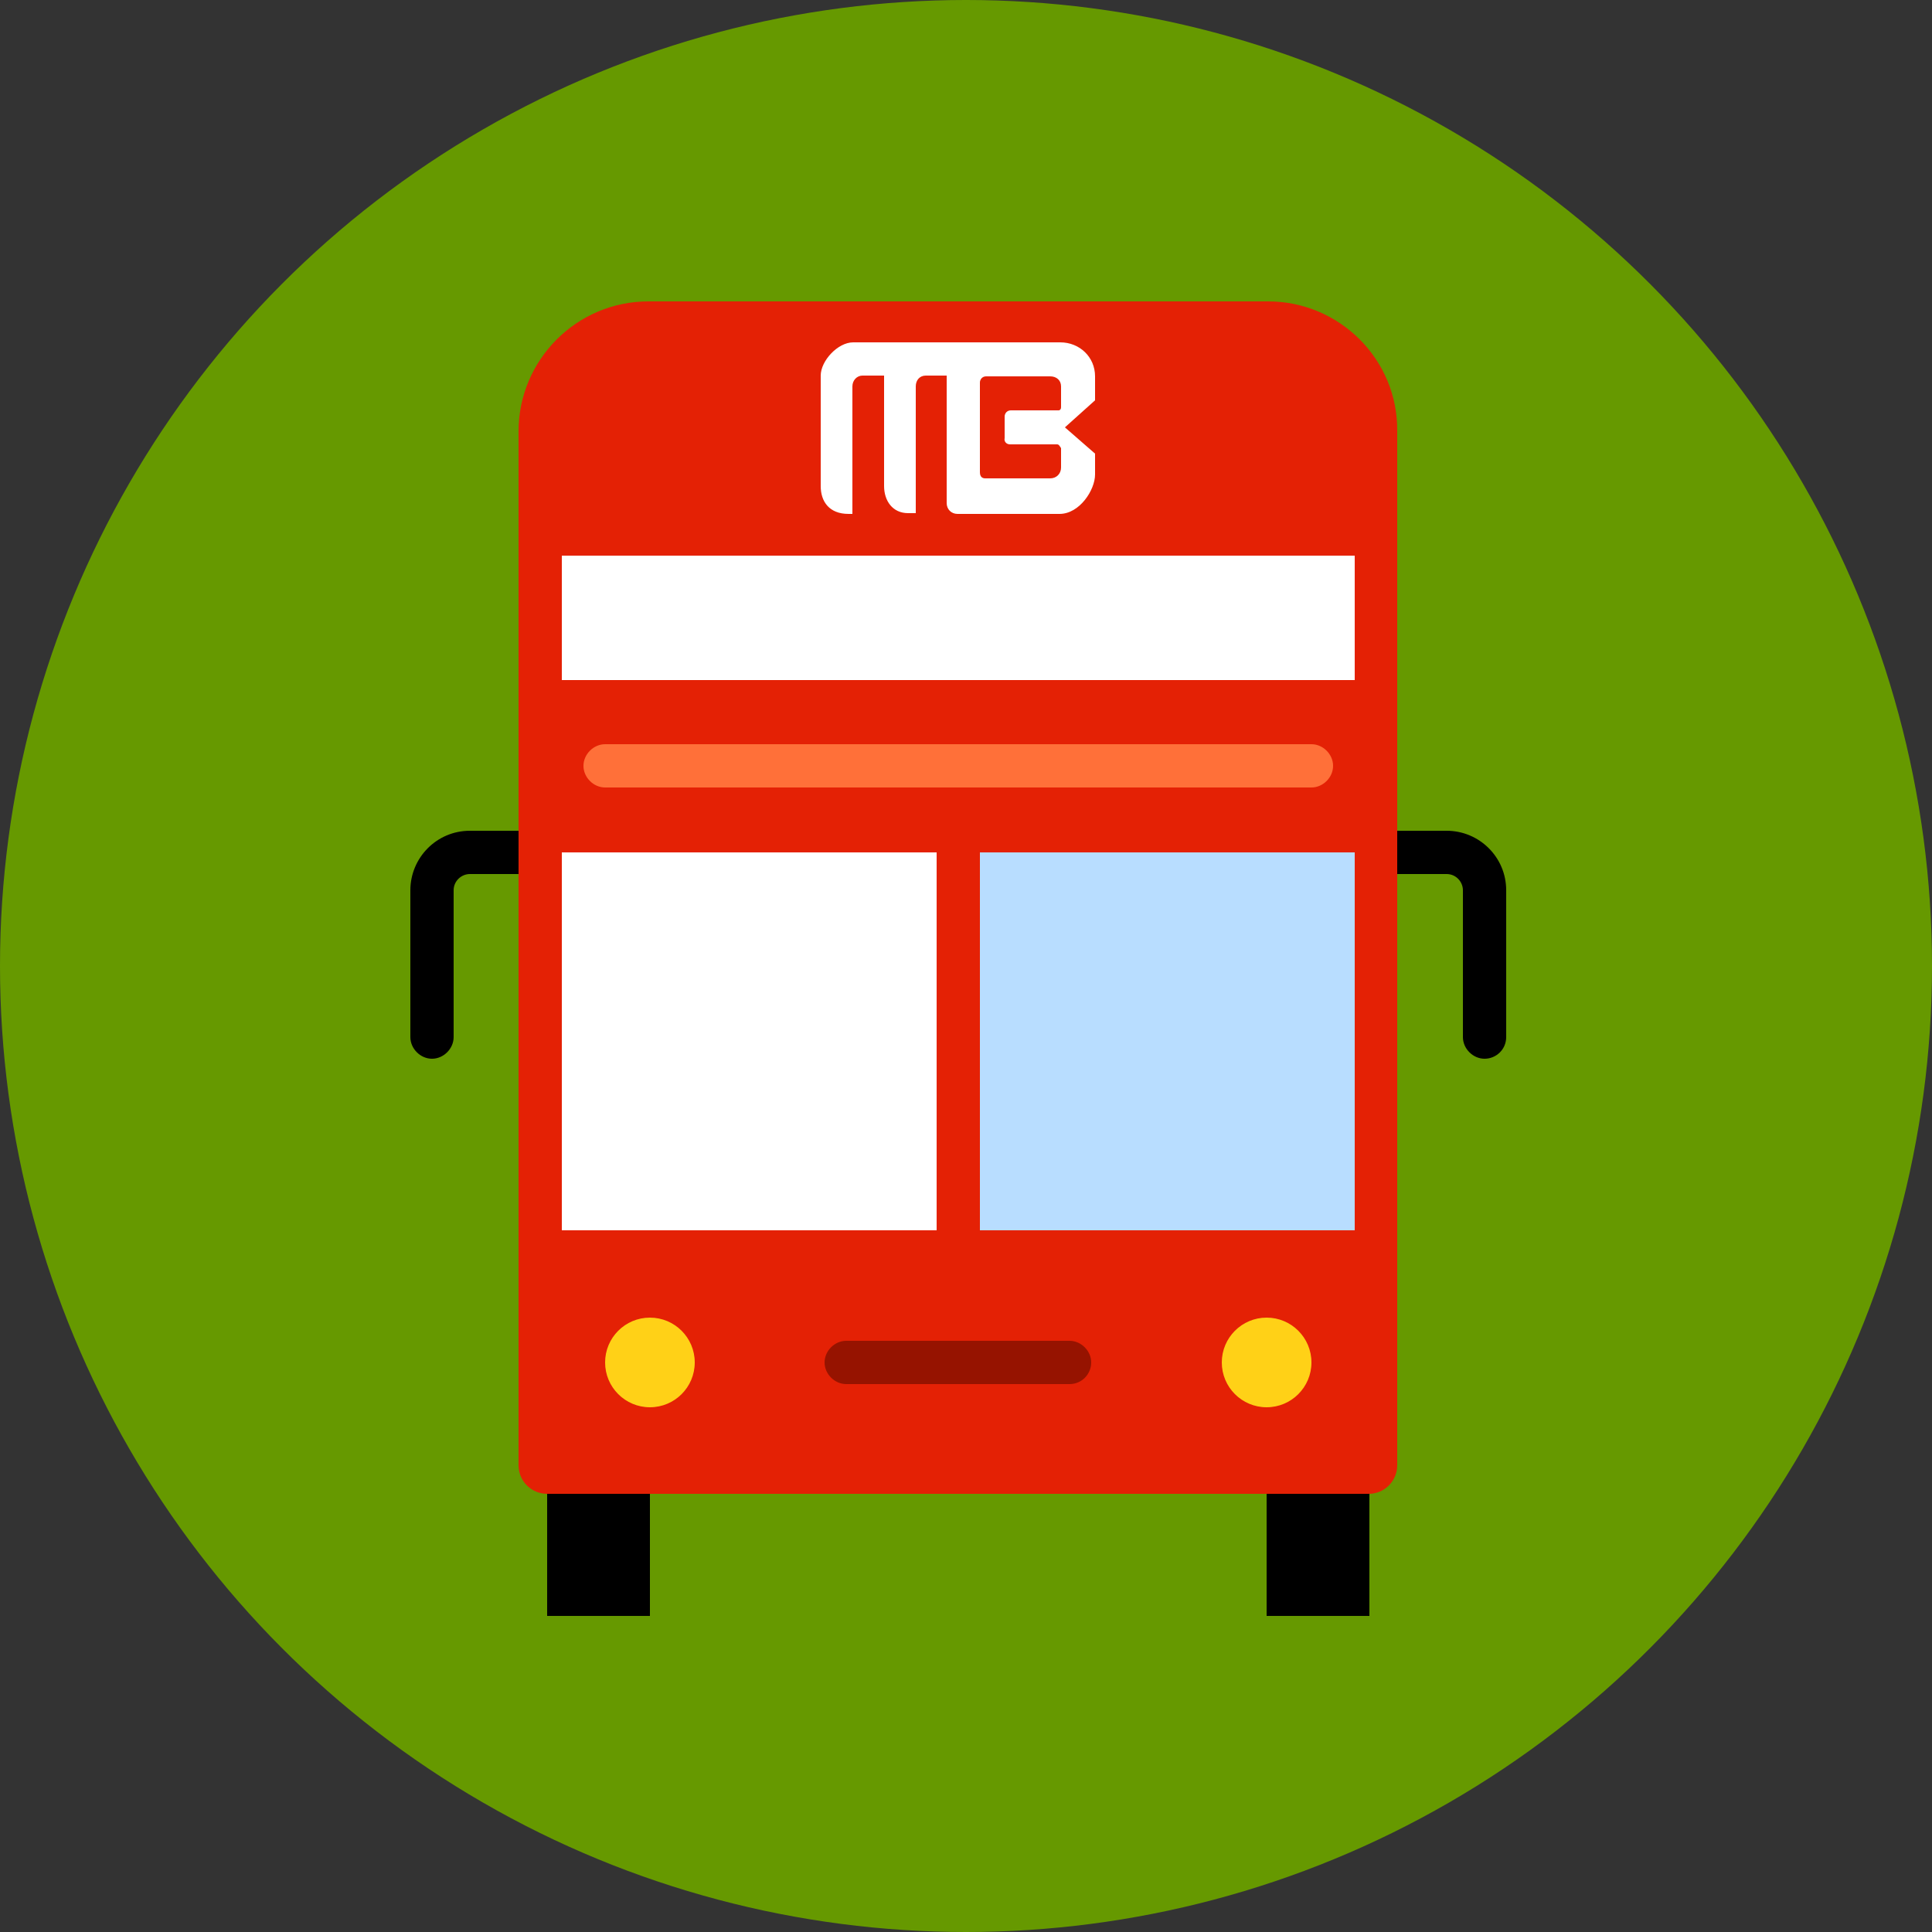
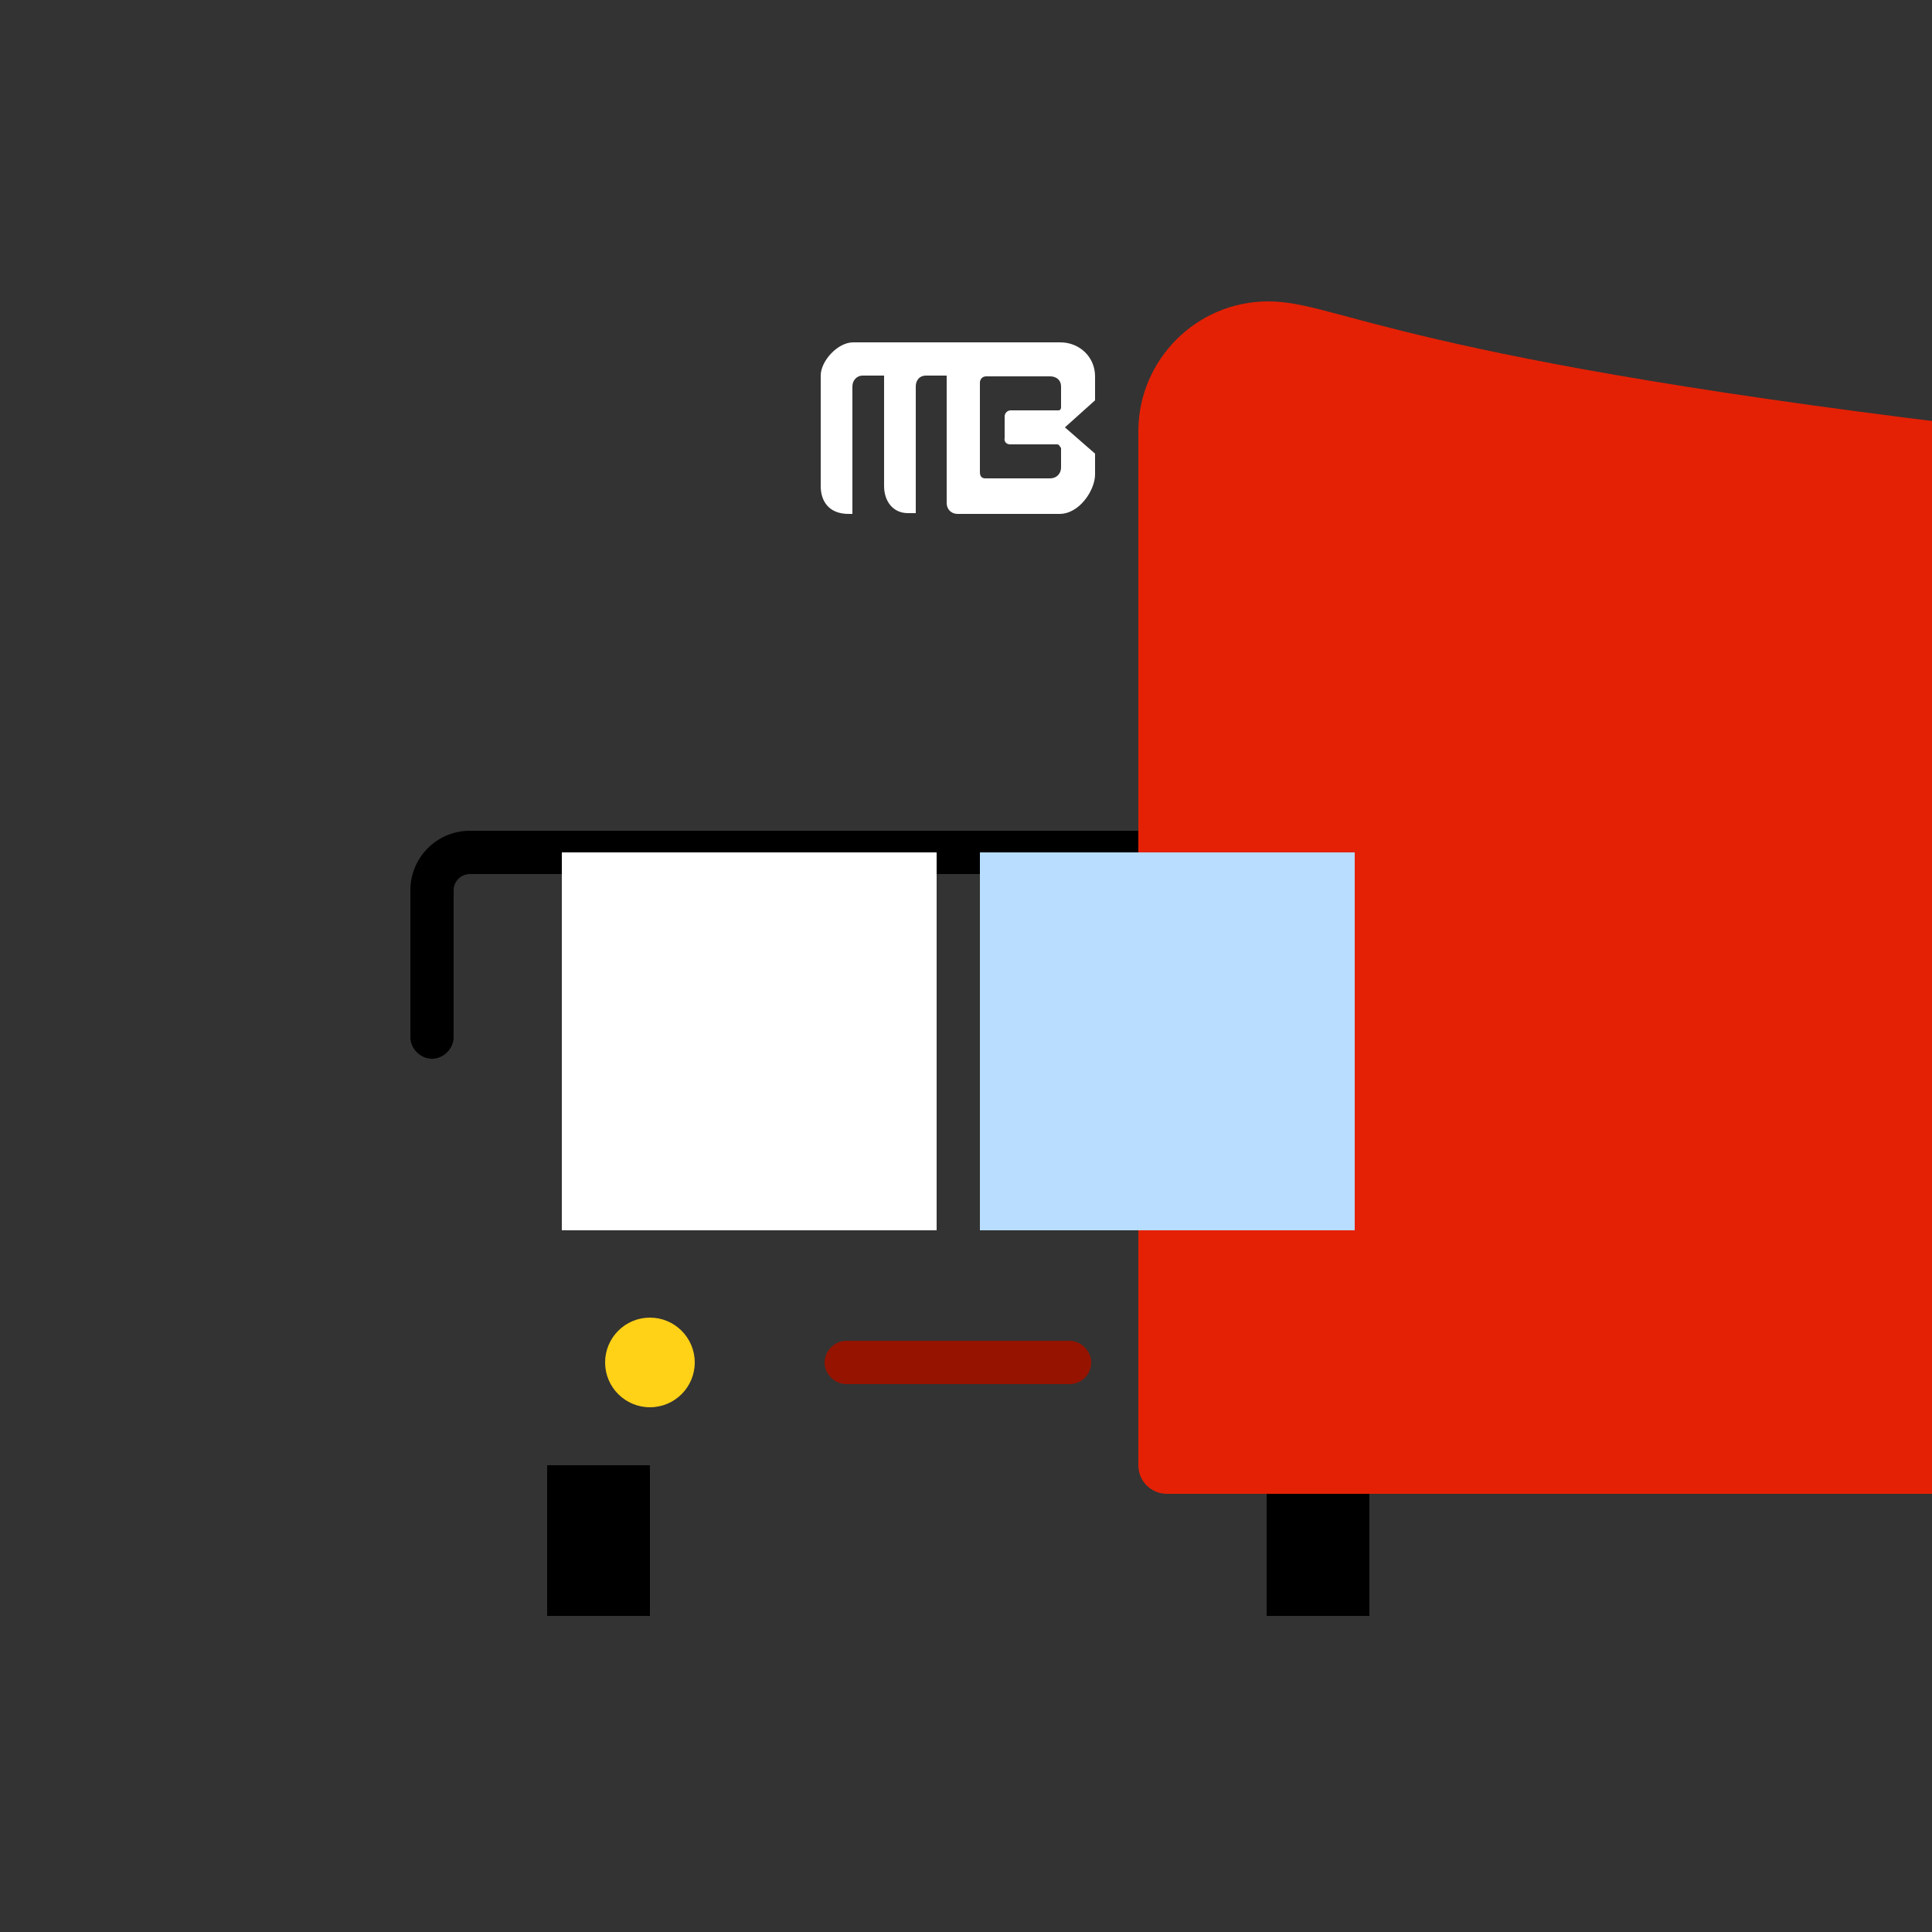
<svg xmlns="http://www.w3.org/2000/svg" version="1.1" id="Layer_1" x="0px" y="0px" viewBox="-270 182 250 250" style="enable-background:new -270 182 250 250;" xml:space="preserve">
  <rect x="-270" y="182" width="250" height="250" fill="#333333" stroke="none" />
  <style type="text/css">
	.st0{fill:#669900;}
	.st1{fill:#E42105;}
	.st2{fill:#FFFFFF;}
	.st3{fill:#961300;}
	.st4{fill:#B8DDFF;}
	.st5{fill:#FFD117;}
	.st6{fill:#FF7039;}
</style>
  <g>
-     <circle class="st0" cx="-145" cy="307" r="125" />
    <g>
      <path d="M-77.9,319c-1.5,0-2.8-1.3-2.8-2.8v-19c0-1.1-0.9-2.1-2.1-2.1h-126.4c-1.1,0-2.1,0.9-2.1,2.1v19c0,1.5-1.3,2.8-2.8,2.8    s-2.8-1.3-2.8-2.8v-19c0-4.2,3.4-7.7,7.7-7.7h126.4c4.2,0,7.7,3.4,7.7,7.7v19C-75.1,317.8-76.4,319-77.9,319z" />
      <rect x="-106.1" y="371.6" width="13.3" height="19.5" />
      <rect x="-199.2" y="371.6" width="13.3" height="19.5" />
    </g>
-     <path class="st1" d="M-105.9,221h-80.2c-9.3,0-16.8,7.6-16.8,16.8v133.8c0,2.1,1.7,3.7,3.7,3.7h106.3c2.1,0,3.7-1.7,3.7-3.7V237.8   C-89.1,228.5-96.7,221-105.9,221z" />
-     <rect x="-197.3" y="253.9" class="st2" width="102.6" height="16.1" />
+     <path class="st1" d="M-105.9,221c-9.3,0-16.8,7.6-16.8,16.8v133.8c0,2.1,1.7,3.7,3.7,3.7h106.3c2.1,0,3.7-1.7,3.7-3.7V237.8   C-89.1,228.5-96.7,221-105.9,221z" />
    <path class="st3" d="M-131.6,361.1h-28.9c-1.5,0-2.8-1.3-2.8-2.8s1.3-2.8,2.8-2.8h28.9c1.5,0,2.8,1.3,2.8,2.8   S-130,361.1-131.6,361.1z" />
    <rect x="-197.3" y="292.3" class="st2" width="48.5" height="48.9" />
    <rect x="-143.2" y="292.3" class="st4" width="48.5" height="48.9" />
    <g>
      <circle class="st5" cx="-185.9" cy="358.3" r="5.8" />
-       <circle class="st5" cx="-106.1" cy="358.3" r="5.8" />
    </g>
-     <path class="st6" d="M-100.3,283.9h-91.4c-1.5,0-2.8-1.3-2.8-2.8s1.3-2.8,2.8-2.8h91.4c1.5,0,2.8,1.3,2.8,2.8   S-98.8,283.9-100.3,283.9z" />
    <path id="Metrobus" class="st2" d="M-128.3,230.7c0-2.5-2-4.4-4.5-4.4h-26.8c-2,0-4.2,2.4-4.2,4.3v14.3c0,2,1.1,3.6,3.6,3.6h0.5   V232c0-0.8,0.6-1.4,1.3-1.4h2.8v14.3l0,0c0,1.9,1.1,3.5,3.1,3.5h1l0,0v-7.1V232c0-0.8,0.5-1.4,1.3-1.4h2.7v15.7l0,0v0.8   c0,0.8,0.6,1.4,1.4,1.4h2.5l0,0h10.7c2.6,0,4.6-3.1,4.6-5.1v-2.7l-3.9-3.4l3.9-3.5V230.7z M-139.3,239.5h6.1c0,0,0.2,0,0.3,0.2   c0.1,0.1,0.2,0.3,0.2,0.3v2.5c0,0.8-0.6,1.4-1.4,1.4h-8.4c-0.4,0-0.7-0.2-0.7-0.8v-11.6c0-0.4,0.3-0.8,0.8-0.8h8.3   c0.8,0,1.4,0.5,1.4,1.3v2.7c0,0,0,0.2-0.1,0.3c-0.1,0.1-0.2,0.1-0.2,0.1h-6.2c-0.5,0-0.8,0.4-0.8,0.8v2.8   C-140.1,239.1-139.8,239.5-139.3,239.5z" />
  </g>
</svg>